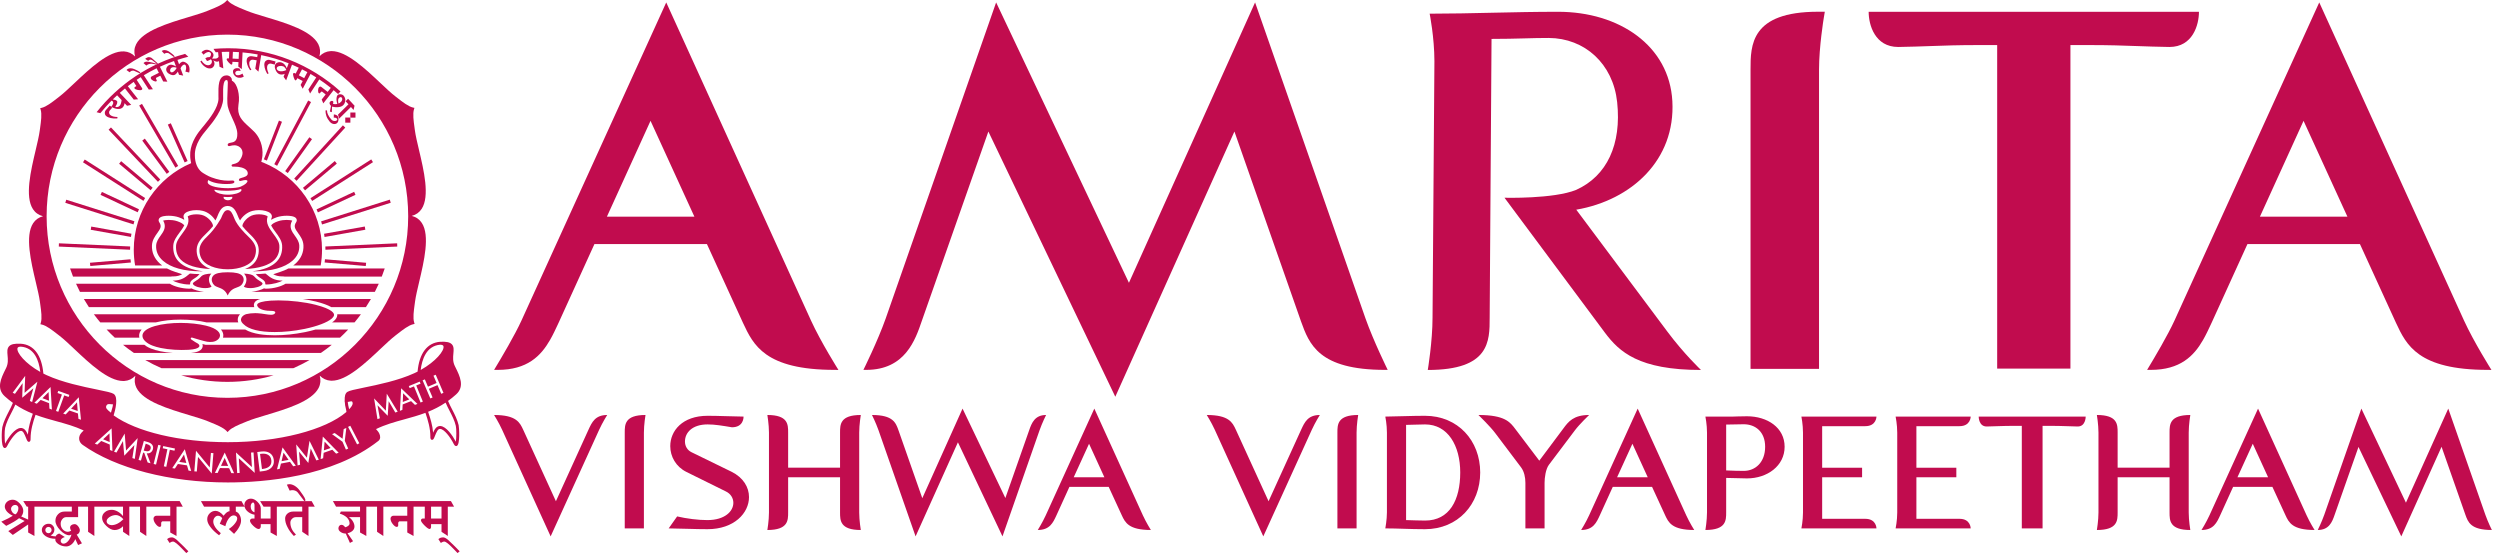
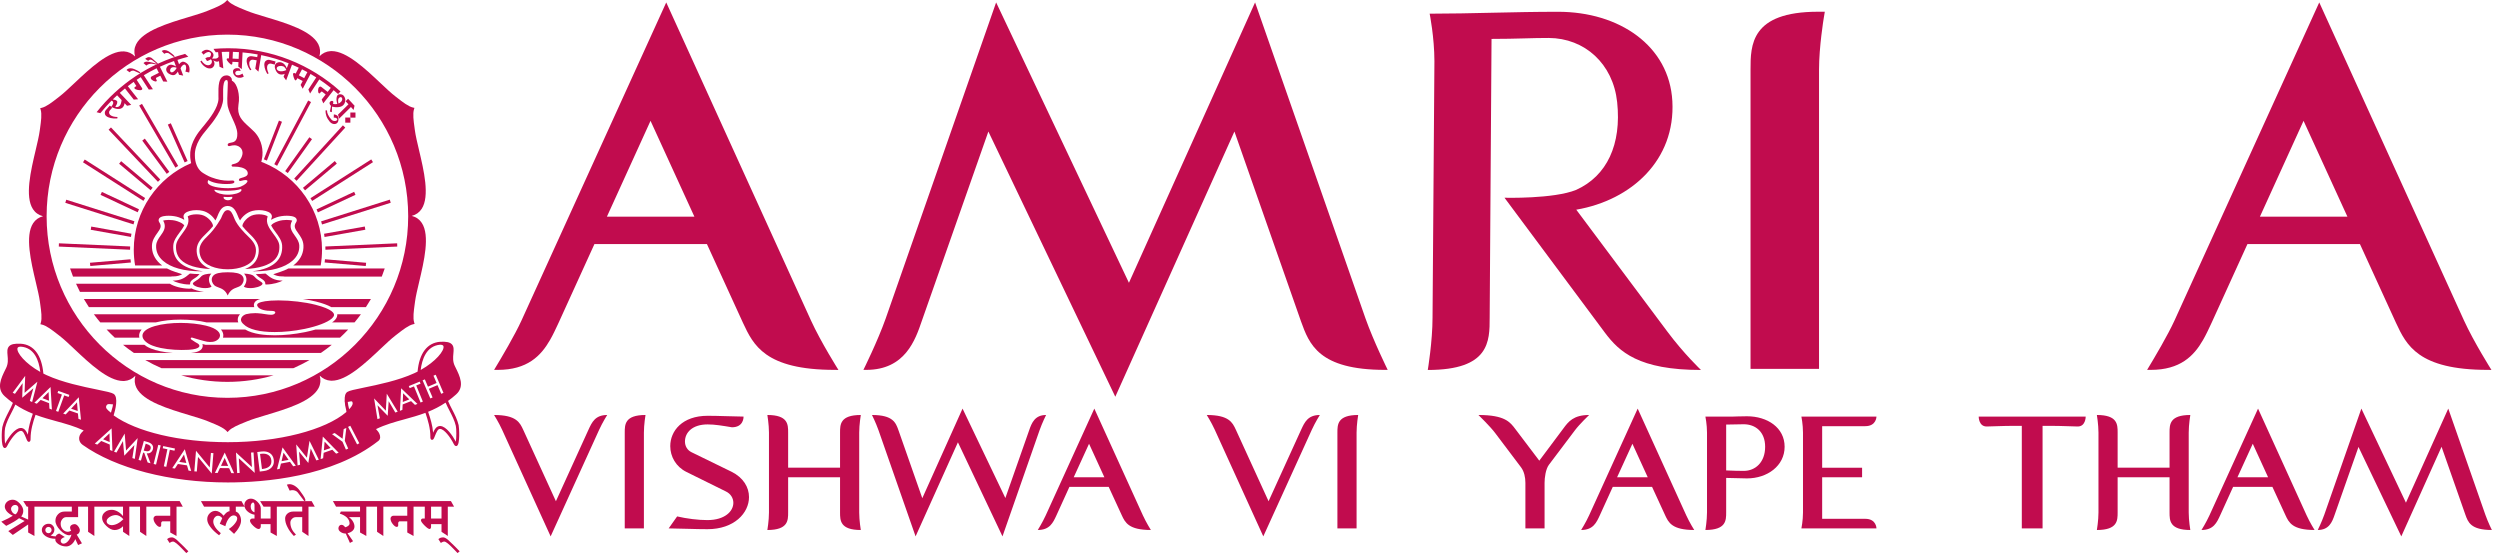
<svg xmlns="http://www.w3.org/2000/svg" width="244" height="54" viewBox="0 0 244 54" fill="none">
  <path fill-rule="evenodd" clip-rule="evenodd" d="M54.257 48.921L57.437 41.937C57.764 41.236 58.076 40.503 59.261 40.503C59.261 40.503 58.809 41.221 58.481 41.937L53.742 52.351L49.003 41.937C48.675 41.221 48.223 40.503 48.223 40.503C50.391 40.503 50.733 41.236 51.061 41.937L54.257 48.921Z" fill="#C10C4E" />
  <path fill-rule="evenodd" clip-rule="evenodd" d="M62.845 51.571H60.975V42.218C60.975 41.439 60.975 40.503 63.001 40.503C63.001 40.503 62.845 41.439 62.845 42.218V51.571Z" fill="#C10C4E" />
  <path fill-rule="evenodd" clip-rule="evenodd" d="M69.066 41.423C67.569 41.423 66.852 42.218 66.852 43.091C66.852 43.527 67.07 43.933 67.491 44.136L71.388 46.037C72.558 46.614 73.103 47.565 73.103 48.516C73.103 50.075 71.653 51.649 69.05 51.649C67.802 51.649 66.712 51.587 65.262 51.571L66.088 50.402C67.023 50.62 68.146 50.761 69.034 50.761C70.764 50.761 71.575 49.888 71.575 49.077C71.575 48.625 71.326 48.189 70.827 47.955L67.008 46.068C65.963 45.554 65.417 44.556 65.417 43.543C65.417 42.062 66.587 40.581 69.066 40.581C70.172 40.581 71.294 40.644 72.573 40.659C72.573 40.768 72.558 41.703 71.435 41.703C70.5 41.547 69.767 41.423 69.066 41.423Z" fill="#C10C4E" />
  <path fill-rule="evenodd" clip-rule="evenodd" d="M76.922 45.647H81.989V42.218C81.989 41.439 81.989 40.503 84.014 40.503C84.014 40.503 83.859 41.439 83.859 42.218V50.029C83.859 50.807 84.014 51.728 84.014 51.728C81.989 51.728 81.989 50.792 81.989 50.013V46.583H76.922V50.013C76.922 50.792 76.922 51.728 74.895 51.728C74.895 51.728 75.051 50.807 75.051 50.029V42.218C75.051 41.439 74.895 40.503 74.895 40.503C76.922 40.503 76.922 41.439 76.922 42.218V45.647Z" fill="#C10C4E" />
  <path fill-rule="evenodd" clip-rule="evenodd" d="M93.945 39.879L98.123 48.609L100.445 41.999C100.695 41.267 101.007 40.503 102.098 40.503C102.098 40.503 101.724 41.251 101.459 41.999L97.842 52.351L93.493 43.169L89.361 52.351L85.745 41.999C85.48 41.251 85.106 40.503 85.106 40.503C87.179 40.503 87.428 41.267 87.693 41.999L90.016 48.625L93.945 39.879Z" fill="#C10C4E" />
  <path fill-rule="evenodd" clip-rule="evenodd" d="M104.794 46.583H107.788L106.291 43.31L104.794 46.583ZM108.208 47.519H104.374L103.111 50.294C102.784 50.995 102.472 51.727 101.287 51.727C101.287 51.727 101.739 51.01 102.066 50.294L106.806 39.88L111.544 50.294C111.872 51.01 112.324 51.727 112.324 51.727C110.157 51.727 109.814 50.995 109.487 50.294L108.208 47.519Z" fill="#C10C4E" />
  <path fill-rule="evenodd" clip-rule="evenodd" d="M123.812 48.921L126.993 41.937C127.32 41.236 127.632 40.503 128.816 40.503C128.816 40.503 128.364 41.221 128.037 41.937L123.298 52.351L118.559 41.937C118.232 41.221 117.78 40.503 117.78 40.503C119.946 40.503 120.29 41.236 120.617 41.937L123.812 48.921Z" fill="#C10C4E" />
  <path fill-rule="evenodd" clip-rule="evenodd" d="M132.402 51.571H130.531V42.218C130.531 41.439 130.531 40.503 132.558 40.503C132.558 40.503 132.402 41.439 132.402 42.218V51.571Z" fill="#C10C4E" />
-   <path fill-rule="evenodd" clip-rule="evenodd" d="M137.234 41.469V50.761C137.904 50.777 138.497 50.807 139.089 50.807C141.49 50.807 142.519 48.781 142.519 46.115C142.519 43.481 141.303 41.423 139.089 41.423C138.419 41.423 137.826 41.469 137.234 41.469ZM139.073 40.581C142.301 40.581 144.468 43.013 144.468 46.115C144.468 49.217 142.301 51.649 139.073 51.649C137.608 51.649 136.408 51.571 135.207 51.571C135.207 51.571 135.364 50.73 135.364 50.013V42.218C135.364 41.438 135.207 40.659 135.207 40.659C136.502 40.644 137.78 40.581 139.073 40.581Z" fill="#C10C4E" />
  <path fill-rule="evenodd" clip-rule="evenodd" d="M151.171 45.367C150.859 45.788 150.75 46.614 150.75 47.128V51.571H148.879V47.128C148.879 46.614 148.77 46.037 148.458 45.617L145.917 42.249C145.465 41.641 144.296 40.503 144.296 40.503C146.868 40.503 147.383 41.189 147.897 41.875L150.235 44.962L152.589 41.813C153.072 41.158 153.571 40.503 155.099 40.503C155.099 40.503 154.164 41.392 153.711 41.999L151.171 45.367Z" fill="#C10C4E" />
  <path fill-rule="evenodd" clip-rule="evenodd" d="M157.827 46.583H160.82L159.324 43.31L157.827 46.583ZM161.241 47.519H157.406L156.143 50.294C155.816 50.995 155.504 51.727 154.319 51.727C154.319 51.727 154.772 51.01 155.099 50.294L159.838 39.88L164.576 50.294C164.904 51.01 165.357 51.727 165.357 51.727C163.19 51.727 162.846 50.995 162.52 50.294L161.241 47.519Z" fill="#C10C4E" />
  <path fill-rule="evenodd" clip-rule="evenodd" d="M168.474 41.438V45.913C169.082 45.944 169.752 45.959 170.189 45.959C171.327 45.959 172.278 45.118 172.278 43.605C172.278 42.14 171.327 41.407 170.189 41.407C169.627 41.407 169.067 41.438 168.474 41.438ZM174.179 43.605C174.179 45.461 172.496 46.692 170.501 46.692C169.83 46.692 169.144 46.645 168.474 46.645V50.013C168.474 50.792 168.474 51.727 166.448 51.727C166.448 51.727 166.604 50.792 166.604 50.013V42.218C166.604 41.438 166.448 40.659 166.448 40.659H168.708C169.051 40.659 169.316 40.659 169.596 40.644C169.877 40.644 170.173 40.628 170.501 40.628C172.496 40.628 174.179 41.735 174.179 43.605Z" fill="#C10C4E" />
  <path fill-rule="evenodd" clip-rule="evenodd" d="M177.843 50.636H182.052C183.143 50.636 183.143 51.572 183.143 51.572H175.817C175.817 51.572 175.972 50.807 175.972 50.028V42.218C175.972 41.438 175.817 40.659 175.817 40.659H183.143C183.143 40.659 183.143 41.594 182.052 41.594H177.843V45.648H181.74V46.583H177.843V50.636Z" fill="#C10C4E" />
-   <path fill-rule="evenodd" clip-rule="evenodd" d="M187.04 50.636H191.249C192.34 50.636 192.34 51.572 192.34 51.572H185.013C185.013 51.572 185.17 50.807 185.17 50.028V42.218C185.17 41.438 185.013 40.659 185.013 40.659H192.34C192.34 40.659 192.34 41.594 191.249 41.594H187.04V45.648H190.938V46.583H187.04V50.636Z" fill="#C10C4E" />
  <path fill-rule="evenodd" clip-rule="evenodd" d="M193.12 40.659H203.564C203.564 40.721 203.549 41.626 202.785 41.626C201.803 41.61 201.289 41.564 200.15 41.564H199.355V51.571H197.328V41.564H196.534C195.396 41.564 194.881 41.61 193.899 41.626C193.135 41.626 193.12 40.721 193.12 40.659Z" fill="#C10C4E" />
  <path fill-rule="evenodd" clip-rule="evenodd" d="M206.681 45.647H211.748V42.218C211.748 41.439 211.748 40.503 213.774 40.503C213.774 40.503 213.619 41.439 213.619 42.218V50.029C213.619 50.807 213.774 51.728 213.774 51.728C211.748 51.728 211.748 50.792 211.748 50.013V46.583H206.681V50.013C206.681 50.792 206.681 51.728 204.655 51.728C204.655 51.728 204.811 50.807 204.811 50.029V42.218C204.811 41.439 204.655 40.503 204.655 40.503C206.681 40.503 206.681 41.439 206.681 42.218V45.647Z" fill="#C10C4E" />
  <path fill-rule="evenodd" clip-rule="evenodd" d="M218.373 46.583H221.367L219.87 43.31L218.373 46.583ZM221.787 47.519H217.952L216.69 50.294C216.362 50.995 216.05 51.727 214.866 51.727C214.866 51.727 215.318 51.01 215.645 50.294L220.385 39.88L225.123 50.294C225.45 51.01 225.903 51.727 225.903 51.727C223.736 51.727 223.393 50.995 223.066 50.294L221.787 47.519Z" fill="#C10C4E" />
  <path fill-rule="evenodd" clip-rule="evenodd" d="M234.367 52.351L230.189 43.621L227.866 50.23C227.617 50.963 227.306 51.727 226.214 51.727C226.214 51.727 226.588 50.979 226.853 50.23L230.47 39.879L234.819 49.062L238.951 39.879L242.567 50.23C242.832 50.979 243.206 51.727 243.206 51.727C241.133 51.727 240.884 50.963 240.619 50.23L238.296 43.606L234.367 52.351Z" fill="#C10C4E" />
  <path fill-rule="evenodd" clip-rule="evenodd" d="M59.234 21.146L63.492 11.793L67.773 21.146H59.234ZM65.025 0.237L50.902 31.271C50.253 32.693 48.993 34.83 48.223 36.101L48.579 36.1C51.454 36.1 52.783 34.748 53.679 33.188C53.968 32.687 54.211 32.164 54.447 31.658L54.521 31.499L58.018 23.818H68.995L72.513 31.506C73.518 33.659 74.657 36.1 81.471 36.1L81.832 36.105C81.832 36.105 80.124 33.407 79.148 31.271L65.025 0.237Z" fill="#C10C4E" />
  <path fill-rule="evenodd" clip-rule="evenodd" d="M122.496 0.236L110.184 27.601L97.222 0.236L86.444 31.085C85.654 33.315 84.268 36.1 84.268 36.1H84.539C88.343 36.1 89.334 33.189 89.988 31.269L96.465 12.837L108.853 38.722L120.48 12.836L126.974 31.356C127.777 33.579 128.688 36.1 135.178 36.1H135.44C135.44 36.1 134.064 33.315 133.274 31.085L122.496 0.236Z" fill="#C10C4E" />
  <path fill-rule="evenodd" clip-rule="evenodd" d="M170.852 6.81V36.002H177.537V6.81C177.537 4.562 177.99 1.818 177.994 1.791L178.101 1.145H177.446C170.852 1.145 170.852 4.419 170.852 6.81Z" fill="#C10C4E" />
-   <path fill-rule="evenodd" clip-rule="evenodd" d="M211.74 4.585C214.012 4.585 214.618 2.426 214.618 1.149H182.4H182.381C182.381 2.426 182.987 4.585 185.267 4.585C186.471 4.566 187.45 4.53 188.396 4.497C189.795 4.446 191.117 4.399 193.11 4.399H194.924V35.974H202.074V4.399H203.888C205.881 4.399 207.203 4.446 208.603 4.497C209.549 4.53 210.527 4.566 211.74 4.585Z" fill="#C10C4E" />
  <path fill-rule="evenodd" clip-rule="evenodd" d="M162.72 32.346L153.844 20.466C159.233 19.537 163.537 15.617 163.222 9.876C162.924 4.449 158.025 1.15 152.078 1.15C147.665 1.15 143.577 1.336 139.535 1.336C139.535 1.336 139.999 3.658 139.999 5.981L139.816 30.998C139.816 33.322 139.352 36.109 139.352 36.109C145.392 36.109 145.392 33.322 145.392 30.998L145.574 3.798C148.037 3.798 149.57 3.698 151.149 3.705C154.671 3.72 157.438 6.226 157.835 9.969C158.274 14.101 156.838 17.174 153.835 18.532C151.631 19.43 146.839 19.3 146.839 19.3L156.645 32.477C158.039 34.335 159.933 36.109 166.018 36.109C166.018 36.109 164.346 34.529 162.72 32.346Z" fill="#C10C4E" />
  <path fill-rule="evenodd" clip-rule="evenodd" d="M220.568 21.146L224.826 11.793L229.107 21.146H220.568ZM240.482 31.271L226.359 0.237L212.236 31.271C211.587 32.693 210.327 34.83 209.557 36.101L209.913 36.1C212.788 36.1 214.117 34.748 215.013 33.188C215.302 32.687 215.545 32.164 215.781 31.658L215.855 31.499L219.352 23.818H230.329L233.847 31.506C234.852 33.659 235.99 36.1 242.805 36.1L243.166 36.105C243.166 36.105 241.458 33.407 240.482 31.271Z" fill="#C10C4E" />
  <path fill-rule="evenodd" clip-rule="evenodd" d="M27.335 26.543L26.669 26.763C26.875 26.884 27.149 26.979 27.557 26.979C27.58 26.979 27.604 26.979 27.63 26.978C27.696 26.979 27.751 26.985 27.798 26.997H37.261C37.365 26.735 37.461 26.468 37.55 26.2H28.153C27.907 26.332 27.636 26.448 27.335 26.543Z" fill="#C10C4E" />
  <path fill-rule="evenodd" clip-rule="evenodd" d="M16.814 26.978C16.843 26.979 16.867 26.979 16.89 26.979C17.299 26.979 17.573 26.884 17.778 26.763L17.11 26.543C16.81 26.448 16.54 26.331 16.294 26.2H6.838C6.927 26.468 7.023 26.734 7.127 26.997H16.649C16.694 26.985 16.748 26.979 16.814 26.978Z" fill="#C10C4E" />
-   <path fill-rule="evenodd" clip-rule="evenodd" d="M27.848 27.704C27.48 27.938 26.727 28.169 25.979 28.176L25.958 28.176C25.891 28.176 25.827 28.164 25.77 28.142C25.538 28.278 25.009 28.432 24.535 28.487H36.585C36.72 28.225 36.848 27.959 36.969 27.69H27.865C27.859 27.695 27.852 27.701 27.848 27.704Z" fill="#C10C4E" />
  <path fill-rule="evenodd" clip-rule="evenodd" d="M18.678 28.142C18.621 28.164 18.558 28.176 18.492 28.176L18.468 28.176C17.721 28.169 16.968 27.938 16.61 27.712C16.604 27.707 16.594 27.699 16.583 27.69H7.419C7.54 27.959 7.668 28.225 7.803 28.487H19.913C19.438 28.432 18.909 28.278 18.678 28.142Z" fill="#C10C4E" />
  <path fill-rule="evenodd" clip-rule="evenodd" d="M22.194 3.38C31.924 3.38 39.839 11.332 39.839 21.105C39.839 30.877 31.924 38.828 22.194 38.828C12.464 38.828 4.55 30.877 4.55 21.105C4.55 11.332 12.464 3.38 22.194 3.38ZM4.201 21.104C3.785 21.212 3.46 21.442 3.234 21.787C2.425 23.024 3.019 25.532 3.497 27.549C3.668 28.27 3.829 28.951 3.896 29.458C3.908 29.547 3.92 29.639 3.933 29.733C4.02 30.358 4.119 31.066 3.982 31.506L3.94 31.644L4.08 31.676C4.53 31.778 5.094 32.218 5.591 32.605C5.666 32.663 5.739 32.72 5.811 32.775C6.216 33.086 6.726 33.566 7.265 34.075C8.738 35.465 10.564 37.186 12.024 37.186C12.058 37.186 12.091 37.185 12.124 37.184C12.542 37.16 12.907 36.988 13.212 36.675C13.098 37.09 13.134 37.486 13.32 37.855C13.987 39.174 16.457 39.914 18.442 40.509C19.152 40.722 19.823 40.923 20.295 41.118C20.379 41.153 20.465 41.188 20.552 41.224C21.137 41.461 21.799 41.729 22.112 42.067L22.21 42.173L22.308 42.068C22.622 41.729 23.285 41.461 23.869 41.224C23.956 41.188 24.043 41.153 24.127 41.118C24.598 40.923 25.269 40.722 25.979 40.509C27.964 39.914 30.435 39.174 31.101 37.855C31.29 37.482 31.323 37.08 31.205 36.66C31.508 36.965 31.869 37.132 32.281 37.155C32.314 37.157 32.347 37.158 32.381 37.158C33.84 37.158 35.666 35.436 37.14 34.046C37.679 33.537 38.189 33.057 38.594 32.746C38.666 32.691 38.739 32.633 38.815 32.575C39.312 32.188 39.875 31.749 40.325 31.647L40.465 31.615L40.423 31.478C40.286 31.038 40.385 30.331 40.471 29.707C40.485 29.612 40.498 29.52 40.509 29.429C40.576 28.922 40.737 28.241 40.908 27.52C41.385 25.504 41.98 22.995 41.17 21.759C40.941 21.408 40.611 21.178 40.187 21.071C40.603 20.962 40.928 20.733 41.154 20.387C41.963 19.15 41.369 16.641 40.891 14.624C40.72 13.903 40.559 13.222 40.492 12.715C40.481 12.625 40.468 12.533 40.455 12.438C40.368 11.814 40.27 11.107 40.406 10.667L40.449 10.529L40.308 10.497C39.859 10.395 39.296 9.956 38.798 9.569C38.723 9.511 38.65 9.453 38.578 9.398C38.172 9.087 37.663 8.606 37.123 8.098C35.649 6.709 33.824 4.986 32.365 4.986C32.331 4.986 32.297 4.988 32.264 4.989C31.847 5.013 31.482 5.184 31.177 5.497C31.29 5.082 31.254 4.686 31.068 4.318C30.402 2.999 27.931 2.259 25.946 1.664C25.236 1.451 24.566 1.25 24.093 1.055C24.01 1.02 23.923 0.985 23.835 0.949C23.251 0.712 22.589 0.444 22.275 0.105L22.177 0L22.079 0.105C21.766 0.444 21.104 0.713 20.52 0.949C20.432 0.985 20.345 1.02 20.262 1.055C19.79 1.25 19.119 1.451 18.409 1.664C16.424 2.259 13.954 2.999 13.287 4.318C13.098 4.691 13.065 5.093 13.183 5.513C12.881 5.208 12.52 5.041 12.107 5.018C10.631 4.932 8.756 6.705 7.249 8.127C6.709 8.635 6.2 9.116 5.794 9.427C5.722 9.482 5.649 9.539 5.574 9.598C5.076 9.985 4.513 10.423 4.064 10.526L3.923 10.558L3.966 10.695C4.102 11.136 4.004 11.843 3.917 12.468C3.904 12.562 3.891 12.654 3.879 12.744C3.812 13.25 3.651 13.932 3.481 14.653C3.003 16.67 2.409 19.179 3.218 20.416C3.446 20.766 3.778 20.996 4.201 21.104Z" fill="#C10C4E" />
  <path fill-rule="evenodd" clip-rule="evenodd" d="M15.764 35.938H28.624C29.17 35.7 29.7 35.434 30.213 35.141H14.175C14.688 35.434 15.219 35.7 15.764 35.938Z" fill="#C10C4E" />
  <path fill-rule="evenodd" clip-rule="evenodd" d="M22.194 37.271C23.758 37.271 25.271 37.048 26.703 36.632H17.685C19.117 37.048 20.63 37.271 22.194 37.271Z" fill="#C10C4E" />
  <path fill-rule="evenodd" clip-rule="evenodd" d="M26.111 21.112C26.003 21.017 25.672 20.916 25.271 20.916C25.091 20.916 24.917 20.936 24.755 20.976C24.149 21.125 23.651 21.755 23.656 22.072C23.845 22.306 24.072 22.552 24.296 22.766C24.782 23.23 25.221 23.699 25.252 24.334C25.266 24.626 25.221 24.901 25.115 25.173C24.895 25.74 24.388 26.069 23.916 26.258C25.286 26.198 26.279 25.885 26.802 25.347C27.145 24.993 27.3 24.529 27.263 23.968C27.238 23.578 26.953 23.194 26.677 22.821C26.289 22.296 25.887 21.754 26.124 21.124C26.121 21.121 26.116 21.116 26.111 21.112Z" fill="#C10C4E" />
  <path fill-rule="evenodd" clip-rule="evenodd" d="M27.972 21.465C27.758 21.465 27.437 21.488 27.132 21.595C26.772 21.721 26.552 21.855 26.463 22.003C26.574 22.224 26.738 22.445 26.897 22.66C27.195 23.063 27.504 23.48 27.535 23.95C27.577 24.592 27.396 25.126 26.997 25.537C26.514 26.035 25.719 26.351 24.627 26.477C24.706 26.479 24.784 26.48 24.861 26.48C26.478 26.48 27.785 26.114 28.541 25.45C29.013 25.035 29.238 24.537 29.209 23.966C29.19 23.581 28.975 23.281 28.768 22.991C28.483 22.593 28.162 22.143 28.522 21.528C28.427 21.498 28.23 21.465 27.972 21.465Z" fill="#C10C4E" />
  <path fill-rule="evenodd" clip-rule="evenodd" d="M24.861 25.075C24.953 24.835 24.991 24.604 24.979 24.347C24.953 23.812 24.552 23.387 24.108 22.963C23.953 22.816 23.169 22.046 22.899 21.382L22.857 21.277C22.665 20.802 22.532 20.51 22.224 20.509C21.916 20.51 21.768 20.826 21.577 21.3C21.559 21.318 21.044 22.293 20.286 23.014C19.862 23.419 19.493 23.833 19.468 24.347C19.456 24.604 19.494 24.835 19.587 25.075C19.91 25.908 21.123 26.281 22.181 26.281H22.267C23.325 26.281 24.537 25.908 24.861 25.075Z" fill="#C10C4E" />
  <path fill-rule="evenodd" clip-rule="evenodd" d="M17.184 23.968C17.147 24.529 17.303 24.993 17.646 25.347C18.168 25.885 19.162 26.198 20.531 26.258C20.059 26.069 19.552 25.74 19.333 25.174C19.227 24.901 19.182 24.626 19.196 24.334C19.226 23.699 19.665 23.23 20.151 22.766C20.375 22.552 20.602 22.306 20.791 22.072C20.797 21.755 20.299 21.125 19.693 20.976C19.53 20.936 19.357 20.916 19.176 20.916C18.776 20.916 18.445 21.017 18.337 21.112C18.331 21.117 18.327 21.121 18.323 21.124C18.561 21.754 18.159 22.296 17.77 22.821C17.494 23.194 17.21 23.578 17.184 23.968Z" fill="#C10C4E" />
  <path fill-rule="evenodd" clip-rule="evenodd" d="M15.238 23.966C15.21 24.536 15.434 25.035 15.906 25.45C16.662 26.114 17.97 26.48 19.587 26.48C19.664 26.48 19.742 26.479 19.82 26.477C18.729 26.351 17.933 26.035 17.45 25.537C17.051 25.126 16.87 24.592 16.912 23.95C16.943 23.48 17.252 23.063 17.55 22.66C17.709 22.445 17.873 22.224 17.984 22.003C17.895 21.855 17.676 21.721 17.315 21.595C17.01 21.488 16.69 21.465 16.475 21.465C16.217 21.465 16.02 21.498 15.925 21.528C16.286 22.143 15.964 22.593 15.68 22.991C15.472 23.281 15.258 23.581 15.238 23.966Z" fill="#C10C4E" />
  <path fill-rule="evenodd" clip-rule="evenodd" d="M18.997 27.16C19.056 27.122 19.106 27.09 19.154 27.056C19.257 26.985 19.319 26.918 19.38 26.853C19.41 26.819 19.442 26.786 19.478 26.752C19.167 26.749 18.858 26.731 18.559 26.699H18.558C18.526 26.703 18.51 26.715 18.499 26.724C18.46 26.754 18.423 26.785 18.385 26.818C18.128 27.036 17.714 27.387 16.881 27.387L16.852 27.387C17.134 27.544 17.788 27.762 18.475 27.768H18.476C18.546 27.768 18.552 27.743 18.555 27.722C18.549 27.68 18.55 27.641 18.558 27.604C18.6 27.413 18.784 27.296 18.997 27.16Z" fill="#C10C4E" />
  <path fill-rule="evenodd" clip-rule="evenodd" d="M20.03 28.12C20.203 28.12 20.357 28.1 20.477 28.061C20.563 28.034 20.622 27.999 20.65 27.958C20.619 27.922 20.593 27.889 20.57 27.853C20.379 27.558 20.277 27.083 20.618 26.715C20.621 26.712 20.625 26.708 20.628 26.704C20.523 26.713 20.419 26.721 20.315 26.727C19.806 26.791 19.706 26.9 19.58 27.037C19.513 27.11 19.437 27.193 19.309 27.281C19.258 27.316 19.207 27.349 19.156 27.381C18.996 27.484 18.842 27.582 18.825 27.663C18.819 27.688 18.829 27.719 18.854 27.758C18.98 27.954 19.518 28.12 20.03 28.12Z" fill="#C10C4E" />
  <path fill-rule="evenodd" clip-rule="evenodd" d="M22.225 26.574H22.223H22.207C21.465 26.574 21.024 26.678 20.818 26.901C20.584 27.154 20.655 27.482 20.799 27.706C20.831 27.754 20.867 27.797 20.91 27.837L20.942 27.863C21.052 27.952 21.185 28.001 21.325 28.053C21.636 28.168 21.985 28.298 22.224 28.841C22.462 28.298 22.812 28.168 23.122 28.053C23.262 28.001 23.395 27.952 23.505 27.863L23.537 27.837C23.58 27.797 23.617 27.754 23.648 27.706C23.793 27.482 23.864 27.154 23.63 26.901C23.423 26.678 22.982 26.574 22.24 26.574H22.225Z" fill="#C10C4E" />
  <path fill-rule="evenodd" clip-rule="evenodd" d="M23.797 27.958C23.825 27.999 23.884 28.034 23.97 28.061C24.09 28.1 24.245 28.12 24.417 28.12C24.929 28.12 25.467 27.954 25.593 27.758C25.618 27.719 25.628 27.688 25.622 27.663C25.605 27.582 25.452 27.484 25.291 27.382C25.24 27.349 25.189 27.316 25.138 27.281C25.01 27.192 24.934 27.11 24.867 27.037C24.741 26.9 24.641 26.791 24.132 26.727C24.028 26.721 23.924 26.713 23.819 26.704C23.822 26.708 23.826 26.712 23.829 26.715C24.17 27.083 24.068 27.558 23.877 27.854C23.854 27.889 23.829 27.922 23.797 27.958Z" fill="#C10C4E" />
  <path fill-rule="evenodd" clip-rule="evenodd" d="M25.971 27.768H25.973C26.659 27.761 27.313 27.544 27.595 27.387L27.567 27.387C26.734 27.387 26.32 27.036 26.063 26.818C26.024 26.785 25.988 26.755 25.948 26.724C25.937 26.715 25.922 26.703 25.89 26.699L25.889 26.699C25.589 26.731 25.28 26.749 24.969 26.753C25.005 26.786 25.038 26.82 25.068 26.853C25.128 26.918 25.19 26.985 25.293 27.056C25.342 27.09 25.392 27.122 25.451 27.16C25.663 27.296 25.848 27.413 25.889 27.604C25.897 27.641 25.898 27.68 25.893 27.722C25.896 27.743 25.901 27.768 25.971 27.768Z" fill="#C10C4E" />
  <path fill-rule="evenodd" clip-rule="evenodd" d="M18.805 32.965C18.887 32.999 20.012 33.326 20.221 33.355C20.585 33.405 20.973 33.394 21.262 33.142C21.283 33.124 21.302 33.105 21.32 33.086C21.376 33.027 21.417 32.964 21.443 32.899C21.592 32.522 21.232 32.057 20.097 31.783C18.7 31.445 16.576 31.396 15.087 31.831C14.243 32.078 13.894 32.431 13.902 32.782C13.904 32.877 13.932 32.972 13.983 33.065V33.065C14.078 33.234 14.248 33.395 14.48 33.536C14.591 33.603 14.716 33.664 14.855 33.72C14.856 33.72 14.856 33.72 14.857 33.721C15.1 33.818 15.382 33.898 15.687 33.962C16.523 34.136 17.534 34.19 18.4 34.141C19.658 34.069 19.566 33.685 19.294 33.522C19.235 33.487 18.919 33.321 18.697 33.153C18.533 33.029 18.64 32.896 18.805 32.965Z" fill="#C10C4E" />
  <path fill-rule="evenodd" clip-rule="evenodd" d="M19.753 33.575C19.763 33.6 19.77 33.625 19.775 33.651C19.791 33.722 19.79 33.795 19.772 33.869C19.672 34.278 19.116 34.402 18.628 34.447H31.317C31.684 34.196 32.04 33.931 32.384 33.651H20.057C19.976 33.633 19.872 33.607 19.753 33.575Z" fill="#C10C4E" />
  <path fill-rule="evenodd" clip-rule="evenodd" d="M15.621 34.277C15.293 34.209 15.001 34.124 14.753 34.026L14.74 34.023L14.723 34.014C14.57 33.953 14.432 33.884 14.313 33.812C14.229 33.761 14.153 33.706 14.083 33.651H12.005C12.349 33.931 12.704 34.196 13.071 34.447H16.879C16.431 34.414 16.001 34.357 15.621 34.277Z" fill="#C10C4E" />
  <path fill-rule="evenodd" clip-rule="evenodd" d="M24.809 29.95C24.756 29.801 24.776 29.63 24.86 29.503C24.91 29.427 24.984 29.362 25.085 29.306C25.172 29.257 25.28 29.215 25.402 29.18H8.183C8.34 29.451 8.505 29.716 8.677 29.977H24.82C24.816 29.968 24.812 29.958 24.809 29.95Z" fill="#C10C4E" />
  <path fill-rule="evenodd" clip-rule="evenodd" d="M30.855 29.436C31.503 29.601 31.994 29.78 32.335 29.977H35.711C35.883 29.716 36.048 29.451 36.205 29.18H29.536C30.007 29.249 30.457 29.335 30.855 29.436Z" fill="#C10C4E" />
  <path fill-rule="evenodd" clip-rule="evenodd" d="M32.916 30.796C32.895 30.96 32.804 31.122 32.644 31.278L32.591 31.327C32.537 31.374 32.475 31.421 32.408 31.467H34.601C34.818 31.208 35.026 30.943 35.227 30.67H32.917C32.92 30.712 32.921 30.753 32.916 30.796Z" fill="#C10C4E" />
  <path fill-rule="evenodd" clip-rule="evenodd" d="M15.199 31.467C15.893 31.289 16.726 31.194 17.625 31.194C18.532 31.194 19.433 31.291 20.165 31.467H23.255C23.186 31.29 23.198 31.137 23.221 31.038C23.255 30.896 23.328 30.773 23.423 30.671H9.161C9.362 30.943 9.57 31.208 9.787 31.467H15.199Z" fill="#C10C4E" />
  <path fill-rule="evenodd" clip-rule="evenodd" d="M13.579 32.789C13.575 32.602 13.631 32.379 13.823 32.161H10.403C10.661 32.435 10.929 32.701 11.205 32.957H13.601C13.589 32.901 13.581 32.845 13.579 32.789Z" fill="#C10C4E" />
  <path fill-rule="evenodd" clip-rule="evenodd" d="M29.82 32.405L29.711 32.426C28.742 32.621 27.739 32.724 26.81 32.724C25.879 32.724 24.694 32.617 23.931 32.161H21.558C21.616 32.226 21.667 32.293 21.704 32.364C21.802 32.554 21.822 32.762 21.763 32.957H33.183C33.459 32.701 33.727 32.435 33.985 32.161H30.799C30.497 32.25 30.169 32.332 29.82 32.405Z" fill="#C10C4E" />
  <path fill-rule="evenodd" clip-rule="evenodd" d="M26.45 30.721C26.289 30.721 26.085 30.69 25.869 30.657C25.637 30.622 25.375 30.582 25.106 30.568C25.04 30.564 24.972 30.563 24.903 30.563C24.578 30.563 24.278 30.601 24.04 30.658C23.711 30.737 23.201 31.166 23.785 31.654C24.266 32.14 25.34 32.408 26.811 32.408C27.72 32.408 28.701 32.307 29.651 32.115L29.756 32.095C30.971 31.841 31.952 31.467 32.378 31.094L32.424 31.052C32.531 30.948 32.591 30.849 32.602 30.757C32.622 30.596 32.484 30.176 30.777 29.742C29.76 29.484 28.393 29.322 27.208 29.32H27.142C26.075 29.323 25.484 29.444 25.239 29.581C25.183 29.613 25.144 29.645 25.123 29.678C25.1 29.713 25.084 29.778 25.106 29.843C25.275 30.249 25.949 30.346 26.564 30.346C26.91 30.363 26.895 30.51 26.831 30.587C26.731 30.707 26.566 30.721 26.45 30.721Z" fill="#C10C4E" />
  <path fill-rule="evenodd" clip-rule="evenodd" d="M20.125 12.706L20.149 12.678C20.885 11.806 21.735 10.677 21.78 9.675C21.779 9.579 21.779 9.48 21.777 9.379C21.77 8.919 21.764 8.443 21.845 8.129C21.917 7.847 22.026 7.814 22.102 7.814C22.114 7.814 22.127 7.815 22.137 7.816C22.193 7.824 22.226 7.897 22.236 8.035C22.242 8.125 22.23 8.373 22.218 8.641C22.19 9.234 22.151 10.046 22.235 10.401C22.33 10.803 22.514 11.202 22.692 11.588C22.924 12.094 23.144 12.571 23.16 13.018C23.189 13.817 22.799 13.882 22.515 13.93C22.385 13.951 22.223 13.978 22.223 14.135C22.223 14.196 22.27 14.261 22.356 14.261C22.389 14.261 22.426 14.251 22.485 14.236C22.574 14.213 22.71 14.179 22.865 14.179C22.957 14.179 23.045 14.191 23.127 14.216C23.373 14.289 23.564 14.466 23.637 14.69C23.705 14.896 23.708 15.243 23.343 15.726C23.268 15.825 23.1 15.958 22.723 16.03C22.611 16.05 22.601 16.119 22.605 16.159C22.61 16.212 22.653 16.264 22.738 16.264C22.775 16.263 22.811 16.262 22.847 16.262C23.412 16.262 23.839 16.383 24.049 16.603C24.142 16.701 24.187 16.817 24.181 16.946C24.17 17.195 23.826 17.29 23.595 17.354C23.435 17.398 23.33 17.426 23.322 17.537L23.319 17.591L23.398 17.666H23.447C23.478 17.666 23.513 17.656 23.583 17.637C23.738 17.594 23.87 17.572 23.963 17.572C24.005 17.572 24.039 17.576 24.066 17.584C24.141 17.609 24.151 17.644 24.152 17.669C24.158 17.796 23.958 18.019 23.506 18.21L23.491 18.218L23.491 18.217C23.269 18.309 22.782 18.368 22.25 18.368C21.422 18.368 20.457 18.213 20.292 17.872C20.251 17.787 20.267 17.684 20.34 17.567C20.356 17.589 20.381 17.611 20.419 17.629C20.963 17.919 21.692 17.962 22.079 17.962C22.346 17.962 22.538 17.942 22.621 17.925C22.727 17.903 22.887 17.869 22.874 17.739C22.866 17.66 22.803 17.62 22.688 17.62C22.67 17.62 22.65 17.621 22.627 17.622C22.546 17.628 22.422 17.635 22.282 17.635C21.759 17.635 21.244 17.534 20.662 17.319C20.374 17.233 19.808 16.891 19.688 16.796C19.261 16.456 19.02 15.879 19.02 15.184C18.977 14.065 19.781 13.113 20.125 12.706ZM22.701 18.971C22.612 18.983 22.522 18.992 22.433 18.996C22.372 19 22.309 19.001 22.245 19.001C22.093 19.001 21.942 18.991 21.797 18.971C21.253 18.897 20.929 18.698 20.929 18.549C20.929 18.538 20.93 18.527 20.934 18.515C21.344 18.601 21.792 18.619 22.098 18.619C22.689 18.619 23.232 18.555 23.527 18.45C23.555 18.484 23.569 18.517 23.569 18.549C23.569 18.698 23.245 18.897 22.701 18.971ZM22.249 19.548C22.02 19.548 21.82 19.423 21.82 19.281C21.82 19.256 21.826 19.232 21.837 19.209C21.904 19.216 21.972 19.222 22.042 19.226C22.11 19.23 22.178 19.232 22.253 19.232C22.391 19.232 22.528 19.224 22.661 19.209C22.672 19.233 22.678 19.257 22.678 19.281C22.678 19.423 22.478 19.548 22.249 19.548ZM18.572 15.396C18.575 15.432 18.583 15.503 18.598 15.603C18.605 15.649 18.614 15.702 18.624 15.761C18.633 15.811 18.643 15.865 18.655 15.924C15.367 17.324 13.056 20.587 13.056 24.38C13.056 24.885 13.1 25.399 13.186 25.91H15.829C15.762 25.86 15.697 25.809 15.636 25.756C15.075 25.263 14.796 24.637 14.831 23.945C14.856 23.441 15.117 23.076 15.347 22.753C15.65 22.33 15.817 22.097 15.536 21.676C15.458 21.559 15.464 21.412 15.55 21.3C15.715 21.088 16.192 21.056 16.461 21.056C16.813 21.056 17.173 21.112 17.45 21.209C17.666 21.285 17.841 21.366 17.982 21.454C17.977 21.381 17.96 21.31 17.931 21.24L17.927 21.232L17.914 21.183L17.913 21.172C17.897 21.034 17.951 20.907 18.068 20.805C18.274 20.624 18.708 20.508 19.173 20.508C19.388 20.508 19.596 20.532 19.79 20.58C20.334 20.713 20.786 21.12 21.021 21.516C21.085 21.412 21.134 21.316 21.17 21.229L21.212 21.124C21.356 20.767 21.519 20.362 21.857 20.188C21.969 20.133 22.085 20.105 22.205 20.102L22.211 20.101L22.227 20.102C22.354 20.103 22.475 20.131 22.588 20.187C22.928 20.362 23.091 20.767 23.235 21.124L23.277 21.229C23.313 21.316 23.363 21.412 23.426 21.517C23.661 21.12 24.113 20.713 24.657 20.58C24.852 20.532 25.059 20.508 25.274 20.508C25.74 20.508 26.174 20.624 26.38 20.805C26.496 20.907 26.55 21.034 26.535 21.172L26.534 21.183L26.52 21.232L26.516 21.24C26.487 21.31 26.47 21.381 26.465 21.454C26.606 21.366 26.782 21.285 26.997 21.209C27.274 21.112 27.634 21.056 27.986 21.056C28.256 21.056 28.733 21.088 28.897 21.3C28.984 21.412 28.989 21.559 28.912 21.676C28.63 22.097 28.797 22.33 29.099 22.753C29.33 23.076 29.592 23.44 29.617 23.945C29.651 24.637 29.373 25.263 28.811 25.756C28.75 25.809 28.686 25.86 28.619 25.91H31.3C31.387 25.399 31.43 24.885 31.43 24.38C31.43 20.541 29.062 17.246 25.711 15.875C25.641 15.846 25.57 15.821 25.499 15.794C25.509 15.758 25.522 15.723 25.532 15.687C25.578 15.479 25.608 15.238 25.613 15.198C25.651 14.746 25.593 14.292 25.441 13.871L25.287 13.519C25.156 13.265 24.992 13.039 24.8 12.845C24.751 12.796 24.703 12.751 24.654 12.705L24.648 12.699L24.452 12.514C24.401 12.467 24.35 12.42 24.299 12.374C23.612 11.749 23.115 11.298 23.274 10.223C23.456 9.228 23.136 8.191 22.727 7.929C22.699 7.911 22.67 7.899 22.641 7.888C22.623 7.735 22.608 7.643 22.596 7.641C22.484 7.436 22.304 7.378 22.189 7.362C22.16 7.359 22.133 7.358 22.105 7.358C21.906 7.358 21.549 7.443 21.402 8.016C21.306 8.389 21.313 8.896 21.32 9.387C21.322 9.486 21.323 9.583 21.324 9.66C21.286 10.5 20.509 11.529 19.928 12.229L19.739 12.455C19.538 12.694 19.278 13.018 19.048 13.422L18.868 13.774C18.648 14.258 18.546 14.737 18.563 15.189C18.563 15.253 18.567 15.32 18.572 15.396Z" fill="#C10C4E" />
  <path fill-rule="evenodd" clip-rule="evenodd" d="M27.675 44.182L27.48 45.011L28.162 44.88L27.675 44.182Z" fill="#C10C4E" />
  <path fill-rule="evenodd" clip-rule="evenodd" d="M14.506 44.025C14.601 43.994 14.665 43.919 14.698 43.801C14.731 43.685 14.712 43.587 14.645 43.513C14.574 43.437 14.459 43.376 14.299 43.331L14.217 43.309L14.029 43.979L14.131 44.007C14.284 44.05 14.409 44.056 14.506 44.025Z" fill="#C10C4E" />
  <path fill-rule="evenodd" clip-rule="evenodd" d="M21.927 44.693L21.569 45.465L22.265 45.474L21.927 44.693Z" fill="#C10C4E" />
  <path fill-rule="evenodd" clip-rule="evenodd" d="M31.681 43.104L31.612 43.953L32.267 43.722L31.681 43.104Z" fill="#C10C4E" />
  <path fill-rule="evenodd" clip-rule="evenodd" d="M25.664 45.764C25.955 45.727 26.171 45.636 26.312 45.492C26.454 45.348 26.51 45.154 26.48 44.912C26.45 44.676 26.348 44.505 26.174 44.398C26.002 44.291 25.772 44.255 25.489 44.291L25.381 44.304L25.567 45.776L25.664 45.764Z" fill="#C10C4E" />
  <path fill-rule="evenodd" clip-rule="evenodd" d="M39.344 38.385L39.312 39.233L39.947 38.983L39.344 38.385Z" fill="#C10C4E" />
  <path fill-rule="evenodd" clip-rule="evenodd" d="M17.957 44.367L17.497 45.083L18.184 45.187L17.957 44.367Z" fill="#C10C4E" />
  <path fill-rule="evenodd" clip-rule="evenodd" d="M7.516 39.268L6.939 39.891L7.585 40.114L7.516 39.268Z" fill="#C10C4E" />
  <path fill-rule="evenodd" clip-rule="evenodd" d="M2.459 36.684L2.397 38.344L3.65 37.254L3.136 39.239L2.913 39.133L3.256 37.895L2.169 38.822L2.209 37.395L1.46 38.439L1.237 38.332L2.459 36.684ZM1.704 33.995C1.712 33.955 1.739 33.834 2.026 33.833C3.348 33.923 3.799 35.164 3.932 36.3C2.447 35.468 1.612 34.414 1.704 33.995ZM4.934 37.773L5.065 39.974L4.823 39.88L4.793 39.352L3.972 39.032L3.593 39.402L3.353 39.308L4.934 37.773ZM5.615 38.356L5.69 38.149L6.771 38.54L6.696 38.746L6.267 38.591L5.689 40.192L5.464 40.111L6.042 38.51L5.615 38.356ZM7.902 40.966L7.657 40.882L7.607 40.354L6.773 40.066L6.409 40.449L6.165 40.365L7.688 38.772L7.902 40.966ZM2.717 42.427C2.663 42.302 2.603 42.175 2.536 42.072C2.365 41.807 2.154 41.761 2.007 41.77C1.437 41.803 0.818 42.699 0.498 43.302C0.438 42.917 0.431 42.054 0.501 41.754C0.622 41.237 0.868 40.761 1.106 40.301C1.241 40.038 1.381 39.767 1.498 39.487C2.018 39.835 2.579 40.127 3.204 40.381C2.983 41.023 2.774 41.703 2.717 42.427ZM10.891 41.81L10.974 44.021L10.73 43.918L10.712 43.388L9.885 43.038L9.493 43.394L9.251 43.292L10.891 41.81ZM10.368 39.631C10.421 39.481 10.503 39.437 10.658 39.437C10.714 39.437 10.78 39.444 10.858 39.452C10.915 39.458 10.973 39.465 11.03 39.467C11.022 39.614 10.968 39.793 10.915 39.968C10.884 40.072 10.852 40.177 10.829 40.279C10.806 40.26 10.782 40.241 10.758 40.222C10.467 39.989 10.296 39.833 10.368 39.631ZM12.169 42.316L12.303 43.976L13.438 42.757L13.155 44.789L12.917 44.706L13.116 43.438L12.13 44.476L12.002 43.051L11.369 44.169L11.131 44.086L12.169 42.316ZM14.04 43.036L14.402 43.138C14.609 43.196 14.759 43.286 14.853 43.41C14.945 43.534 14.969 43.681 14.922 43.847C14.886 43.975 14.817 44.078 14.712 44.155C14.607 44.233 14.477 44.264 14.324 44.244L14.692 45.216L14.408 45.136L14.078 44.199L13.976 44.17L13.756 44.953L13.521 44.888L14.04 43.036ZM15.447 43.417L15.684 43.474L15.231 45.342L14.994 45.284L15.447 43.417ZM15.929 43.536L17.075 43.775L17.03 43.989L16.575 43.894L16.23 45.562L15.991 45.512L16.337 43.845L15.884 43.751L15.929 43.536ZM18.66 45.969L18.399 45.929L18.25 45.419L17.363 45.285L17.07 45.728L16.811 45.689L18.036 43.847L18.66 45.969ZM19.13 43.995C19.352 44.273 19.575 44.544 19.8 44.808C20.026 45.074 20.248 45.345 20.47 45.622L20.586 44.207L20.83 44.227L20.666 46.221L19.326 44.595L19.208 46.022L18.965 46.002L19.13 43.995ZM21.933 44.168L22.844 46.182L22.58 46.179L22.363 45.694L21.465 45.684L21.236 46.162L20.974 46.159L21.933 44.168ZM23.809 44.873C24.069 45.106 24.326 45.344 24.584 45.587L24.503 44.169L24.747 44.156L24.861 46.154L23.309 44.728L23.391 46.159L23.148 46.172L23.033 44.162C23.291 44.405 23.549 44.643 23.809 44.873ZM25.511 44.068C25.843 44.026 26.119 44.079 26.338 44.223C26.558 44.37 26.685 44.59 26.722 44.884C26.759 45.18 26.688 45.425 26.512 45.619C26.334 45.813 26.075 45.933 25.738 45.975L25.352 46.023L25.111 44.118L25.511 44.068ZM27.576 43.666L28.872 45.458L28.612 45.508L28.302 45.076L27.421 45.245L27.293 45.761L27.035 45.81L27.576 43.666ZM29.954 44.674L30.208 43.026L31.116 44.868L30.873 44.934L30.325 43.771L30.092 45.185L29.185 44.077L29.289 45.359L29.046 45.424L28.91 43.375L29.954 44.674ZM31.507 42.609L33.055 44.187L32.805 44.275L32.435 43.895L31.589 44.194L31.539 44.723L31.292 44.809L31.507 42.609ZM32.666 42.263L33.433 42.823L33.545 41.879L33.802 41.768L33.651 43.017L33.985 43.784L33.761 43.881L33.427 43.114L32.409 42.374L32.666 42.263ZM34.093 39.2C34.194 39.178 34.309 39.154 34.355 39.184C34.381 39.201 34.403 39.248 34.416 39.315C34.453 39.505 34.278 39.728 34.075 39.942C34.004 39.671 33.961 39.432 33.94 39.23C33.992 39.223 34.043 39.211 34.093 39.2ZM34.852 43.374L33.971 41.666L34.188 41.554L35.069 43.262L34.852 43.374ZM37.657 40.085L37.749 38.425L38.815 40.179L38.583 40.265L37.935 39.156L37.841 40.582L36.846 39.557L37.071 40.823L36.839 40.908L36.51 38.883L37.657 40.085ZM39.151 37.897L40.742 39.422L40.5 39.517L40.12 39.15L39.3 39.474L39.273 40.002L39.033 40.097L39.151 37.897ZM40.964 37.246L41.047 37.448L40.625 37.621L41.27 39.196L41.048 39.287L40.403 37.712L39.984 37.884L39.901 37.681L40.964 37.246ZM42.968 33.642C43.25 33.645 43.276 33.764 43.285 33.804C43.377 34.224 42.542 35.277 41.059 36.109C41.178 35.122 41.594 33.754 42.968 33.642ZM43.884 40.109C44.121 40.57 44.367 41.047 44.488 41.563C44.558 41.863 44.551 42.727 44.491 43.111C44.171 42.507 43.551 41.612 42.982 41.579C42.971 41.579 42.961 41.578 42.95 41.578C42.806 41.578 42.612 41.635 42.453 41.882C42.386 41.984 42.326 42.111 42.272 42.236C42.216 41.515 42.006 40.834 41.785 40.19C42.354 39.959 42.924 39.675 43.49 39.296C43.608 39.575 43.748 39.846 43.884 40.109ZM42.306 36.668L42.526 36.574L43.282 38.341L43.062 38.435L42.699 37.586L41.858 37.946L42.22 38.794L42 38.888L41.245 37.122L41.465 37.027L41.77 37.74L42.611 37.38L42.306 36.668ZM1.26 39.322C1.143 39.611 0.996 39.895 0.853 40.171C0.608 40.647 0.354 41.139 0.225 41.689C0.176 41.899 0.065 43.591 0.411 43.716C0.472 43.737 0.591 43.746 0.69 43.547C1.047 42.83 1.644 42.075 2.024 42.053C2.091 42.049 2.193 42.063 2.299 42.226C2.39 42.367 2.475 42.58 2.543 42.751C2.651 43.022 2.7 43.144 2.844 43.118C2.985 43.091 2.985 42.931 2.985 42.804C2.985 41.986 3.219 41.21 3.468 40.484C4.153 40.741 4.841 40.93 5.508 41.114C6.431 41.367 7.306 41.608 8.167 42.013L7.962 42.22C7.787 42.409 7.703 42.637 7.726 42.863C7.748 43.08 7.869 43.277 8.065 43.417C11.292 45.715 16.589 47.087 22.235 47.087C25.797 47.087 32.442 46.559 36.934 43.029C37.034 42.951 37.093 42.839 37.103 42.706C37.123 42.454 36.967 42.186 36.87 42.081L36.699 41.88C37.599 41.44 38.515 41.188 39.481 40.923C40.154 40.738 40.836 40.551 41.521 40.293C41.771 41.022 42.004 41.799 42.004 42.613C42.004 42.741 42.004 42.9 42.145 42.927C42.286 42.954 42.337 42.831 42.446 42.56C42.514 42.389 42.599 42.177 42.691 42.036C42.796 41.872 42.898 41.859 42.966 41.863C43.346 41.884 43.942 42.639 44.299 43.356C44.398 43.554 44.516 43.548 44.578 43.525C44.924 43.401 44.813 41.708 44.764 41.499C44.635 40.947 44.381 40.455 44.136 39.979C43.993 39.704 43.846 39.419 43.729 39.131C43.996 38.939 44.262 38.725 44.527 38.486C45.376 37.716 44.872 36.697 44.467 35.878L44.386 35.712C44.178 35.286 44.217 34.867 44.251 34.497C44.283 34.15 44.313 33.822 44.098 33.6C43.904 33.399 43.55 33.324 42.949 33.359V33.359C41.69 33.459 40.915 34.49 40.756 36.27C40.653 36.322 40.548 36.374 40.44 36.423C38.872 37.143 36.865 37.554 35.537 37.825C34.597 38.017 34.096 38.123 33.899 38.252C33.684 38.391 33.627 38.714 33.643 39.072C33.625 39.127 33.638 39.18 33.647 39.219C33.653 39.242 33.658 39.265 33.658 39.285C33.658 39.475 33.701 39.651 33.742 39.82C33.773 39.954 33.804 40.082 33.812 40.207C31.744 41.974 27.215 43.157 22.235 43.157C17.551 43.157 13.333 42.15 11.091 40.545C11.241 40.059 11.585 38.764 11.09 38.442C10.892 38.314 10.393 38.208 9.453 38.016C8.124 37.745 6.117 37.334 4.549 36.614C4.441 36.564 4.336 36.513 4.233 36.461C4.073 34.664 3.297 33.633 2.041 33.549C2.035 33.549 2.029 33.549 2.024 33.548H2.021C1.432 33.518 1.083 33.592 0.891 33.791C0.676 34.013 0.707 34.341 0.738 34.688C0.772 35.058 0.811 35.477 0.603 35.903L0.522 36.068C0.117 36.888 -0.387 37.907 0.462 38.676C0.72 38.911 0.985 39.125 1.26 39.322Z" fill="#C10C4E" />
  <path fill-rule="evenodd" clip-rule="evenodd" d="M10.687 42.294L10.064 42.875L10.704 43.146L10.687 42.294Z" fill="#C10C4E" />
  <path fill-rule="evenodd" clip-rule="evenodd" d="M4.744 38.263L4.144 38.864L4.78 39.111L4.744 38.263Z" fill="#C10C4E" />
  <path fill-rule="evenodd" clip-rule="evenodd" d="M35.734 25.647L31.719 25.303C31.71 25.409 31.697 25.514 31.683 25.619L35.698 25.964C35.71 25.858 35.724 25.753 35.734 25.647Z" fill="#C10C4E" />
  <path fill-rule="evenodd" clip-rule="evenodd" d="M35.605 22.108L31.628 22.815C31.645 22.92 31.661 23.025 31.675 23.131L35.656 22.422C35.641 22.317 35.623 22.212 35.605 22.108Z" fill="#C10C4E" />
  <path fill-rule="evenodd" clip-rule="evenodd" d="M30.895 20.438C30.939 20.534 30.984 20.63 31.025 20.729L34.694 19.011C34.652 18.913 34.607 18.817 34.563 18.72L30.895 20.438Z" fill="#C10C4E" />
  <path fill-rule="evenodd" clip-rule="evenodd" d="M32.874 15.967C32.809 15.884 32.744 15.8 32.675 15.718L29.571 18.331C29.639 18.412 29.704 18.497 29.769 18.581L32.874 15.967Z" fill="#C10C4E" />
  <path fill-rule="evenodd" clip-rule="evenodd" d="M30.45 13.585C30.365 13.521 30.28 13.458 30.194 13.396L27.834 16.7C27.92 16.762 28.004 16.826 28.088 16.892L30.45 13.585Z" fill="#C10C4E" />
  <path fill-rule="evenodd" clip-rule="evenodd" d="M26.049 15.673L27.52 11.885C27.422 11.844 27.323 11.808 27.224 11.769L25.755 15.55C25.854 15.589 25.952 15.63 26.049 15.673Z" fill="#C10C4E" />
  <path fill-rule="evenodd" clip-rule="evenodd" d="M8.814 25.962L12.774 25.621C12.761 25.516 12.748 25.411 12.737 25.305L8.778 25.645C8.788 25.751 8.801 25.856 8.814 25.962Z" fill="#C10C4E" />
  <path fill-rule="evenodd" clip-rule="evenodd" d="M12.83 22.811L8.906 22.113C8.889 22.218 8.871 22.322 8.856 22.427L12.782 23.126C12.797 23.021 12.812 22.916 12.83 22.811Z" fill="#C10C4E" />
  <path fill-rule="evenodd" clip-rule="evenodd" d="M9.813 19.022L13.436 20.718C13.478 20.62 13.522 20.524 13.567 20.427L9.944 18.731C9.9 18.828 9.855 18.924 9.813 19.022Z" fill="#C10C4E" />
  <path fill-rule="evenodd" clip-rule="evenodd" d="M14.897 18.318L11.824 15.732C11.757 15.814 11.692 15.898 11.626 15.981L14.699 18.567C14.764 18.483 14.829 18.399 14.897 18.318Z" fill="#C10C4E" />
  <path fill-rule="evenodd" clip-rule="evenodd" d="M16.274 16.966C16.358 16.9 16.44 16.833 16.525 16.77L14.135 13.528C14.05 13.592 13.967 13.659 13.884 13.725L16.274 16.966Z" fill="#C10C4E" />
  <path fill-rule="evenodd" clip-rule="evenodd" d="M18.309 15.717L16.671 12.03C16.574 12.074 16.476 12.115 16.381 12.162L18.021 15.852C18.116 15.805 18.213 15.761 18.309 15.717Z" fill="#C10C4E" />
  <path fill-rule="evenodd" clip-rule="evenodd" d="M31.762 24.375L38.772 24.064C38.77 23.958 38.767 23.852 38.763 23.746L31.754 24.056C31.758 24.162 31.762 24.268 31.762 24.375Z" fill="#C10C4E" />
  <path fill-rule="evenodd" clip-rule="evenodd" d="M31.429 21.908L38.134 19.79C38.105 19.688 38.075 19.586 38.044 19.484L31.342 21.602C31.373 21.703 31.401 21.806 31.429 21.908Z" fill="#C10C4E" />
  <path fill-rule="evenodd" clip-rule="evenodd" d="M30.466 19.614L36.403 15.827C36.348 15.736 36.289 15.648 36.233 15.558L30.301 19.341C30.358 19.431 30.413 19.522 30.466 19.614Z" fill="#C10C4E" />
  <path fill-rule="evenodd" clip-rule="evenodd" d="M33.697 12.453C33.621 12.38 33.545 12.306 33.467 12.234L28.715 17.426C28.792 17.498 28.87 17.571 28.945 17.646L33.697 12.453Z" fill="#C10C4E" />
  <path fill-rule="evenodd" clip-rule="evenodd" d="M30.355 9.965C30.263 9.913 30.171 9.859 30.077 9.809L26.77 16.024C26.864 16.075 26.955 16.129 27.047 16.183L30.355 9.965Z" fill="#C10C4E" />
  <path fill-rule="evenodd" clip-rule="evenodd" d="M12.703 24.055L5.749 23.747C5.745 23.853 5.742 23.959 5.74 24.066L12.694 24.374C12.695 24.267 12.699 24.161 12.703 24.055Z" fill="#C10C4E" />
  <path fill-rule="evenodd" clip-rule="evenodd" d="M13.117 21.594L6.466 19.492C6.434 19.594 6.404 19.696 6.375 19.798L13.03 21.901C13.058 21.798 13.086 21.696 13.117 21.594Z" fill="#C10C4E" />
  <path fill-rule="evenodd" clip-rule="evenodd" d="M14.164 19.329L8.271 15.571C8.215 15.661 8.156 15.749 8.101 15.84L13.998 19.602C14.051 19.51 14.107 19.419 14.164 19.329Z" fill="#C10C4E" />
  <path fill-rule="evenodd" clip-rule="evenodd" d="M15.642 17.521L10.831 12.438C10.754 12.511 10.676 12.583 10.6 12.658L15.415 17.745C15.489 17.669 15.565 17.595 15.642 17.521Z" fill="#C10C4E" />
  <path fill-rule="evenodd" clip-rule="evenodd" d="M13.585 10.301L17.118 16.363C17.208 16.306 17.298 16.25 17.389 16.195L13.858 10.137C13.767 10.191 13.675 10.245 13.585 10.301Z" fill="#C10C4E" />
  <path fill-rule="evenodd" clip-rule="evenodd" d="M10.956 10.507L10.718 10.3L10.341 10.734C10.263 10.823 10.226 10.924 10.23 11.035C10.233 11.152 10.275 11.246 10.357 11.317C10.458 11.409 10.604 11.476 10.795 11.521C10.985 11.563 11.202 11.577 11.449 11.561L11.467 11.42C11.316 11.418 11.175 11.4 11.044 11.366C10.921 11.329 10.824 11.279 10.755 11.219C10.691 11.164 10.654 11.094 10.645 11.009C10.635 10.924 10.657 10.851 10.71 10.789L10.956 10.507Z" fill="#C10C4E" />
  <path fill-rule="evenodd" clip-rule="evenodd" d="M12.776 6.947C12.826 6.918 12.88 6.9 12.938 6.895C12.994 6.886 13.045 6.892 13.092 6.912L13.661 7.163C13.752 7.11 13.669 7.018 13.41 6.888C13.28 6.821 13.191 6.779 13.146 6.762C13.023 6.703 12.898 6.67 12.77 6.664C12.644 6.66 12.539 6.683 12.455 6.733C12.407 6.767 12.371 6.801 12.347 6.834L12.649 7.055C12.686 7.012 12.729 6.976 12.776 6.947Z" fill="#C10C4E" />
  <path fill-rule="evenodd" clip-rule="evenodd" d="M14.363 6.335C14.414 6.307 14.46 6.284 14.504 6.265C14.581 6.232 14.682 6.216 14.806 6.22C14.941 6.227 15.081 6.253 15.226 6.296L15.425 6.21L14.903 5.749C14.824 5.666 14.738 5.613 14.645 5.59C14.551 5.565 14.461 5.571 14.374 5.609C14.28 5.655 14.212 5.7 14.171 5.744L14.477 5.955C14.479 5.931 14.492 5.91 14.518 5.89C14.552 5.864 14.585 5.844 14.616 5.83C14.662 5.81 14.716 5.813 14.778 5.837C14.847 5.864 14.914 5.91 14.979 5.974L15.293 6.202L15.257 6.218C14.957 6.128 14.725 6.069 14.562 6.042C14.379 6.01 14.249 6.01 14.172 6.044C14.133 6.058 14.097 6.076 14.067 6.098C14.041 6.118 14.021 6.138 14.007 6.158L14.285 6.403C14.299 6.383 14.325 6.36 14.363 6.335Z" fill="#C10C4E" />
  <path fill-rule="evenodd" clip-rule="evenodd" d="M11.428 9.301L11.87 9.767C11.854 9.906 11.828 10.024 11.794 10.122C11.76 10.219 11.716 10.294 11.66 10.347C11.611 10.394 11.551 10.425 11.482 10.44C11.415 10.457 11.348 10.455 11.281 10.434C11.274 10.427 11.27 10.42 11.268 10.415C11.265 10.403 11.265 10.396 11.269 10.392C11.352 10.281 11.406 10.175 11.433 10.074C11.458 9.966 11.45 9.893 11.408 9.853C11.377 9.817 11.323 9.784 11.244 9.754C11.177 9.734 11.095 9.719 11.002 9.707C11.142 9.569 11.284 9.434 11.428 9.301ZM17.047 6.9C16.973 6.975 16.903 7.024 16.836 7.048C16.787 7.066 16.742 7.066 16.702 7.047C16.66 7.032 16.631 7.003 16.616 6.961C16.59 6.881 16.594 6.806 16.631 6.738C16.662 6.662 16.716 6.61 16.792 6.582C16.854 6.56 16.926 6.551 17.009 6.557C17.089 6.562 17.169 6.584 17.248 6.625C17.187 6.734 17.12 6.826 17.047 6.9ZM10.883 9.828C10.9 9.831 10.916 9.835 10.929 9.84C10.953 9.85 10.976 9.866 10.998 9.889C11.052 9.943 11.064 10.022 11.033 10.127C11.002 10.228 10.942 10.323 10.85 10.409C11.055 10.541 11.264 10.616 11.477 10.634C11.685 10.651 11.847 10.604 11.963 10.494C12.016 10.443 12.057 10.382 12.087 10.311C12.125 10.235 12.147 10.154 12.155 10.067L12.399 10.324L12.806 10.237L11.691 9.064C11.858 8.917 12.027 8.774 12.199 8.634L13.055 9.722L13.48 9.688L12.476 8.413C12.663 8.268 12.852 8.127 13.045 7.99L13.31 8.398L13.162 8.495C13.137 8.511 13.125 8.532 13.123 8.558C13.114 8.583 13.117 8.607 13.133 8.632C13.177 8.7 13.287 8.751 13.462 8.784C13.637 8.817 13.76 8.811 13.831 8.765C13.857 8.748 13.876 8.724 13.886 8.691C13.89 8.658 13.883 8.628 13.865 8.602L13.338 7.791C13.469 7.703 13.6 7.616 13.733 7.532L14.52 8.74L14.924 8.712L14.035 7.345C14.441 7.101 14.857 6.872 15.285 6.664L15.506 7.107L14.801 7.459C14.761 7.479 14.735 7.51 14.723 7.55C14.709 7.593 14.711 7.633 14.73 7.67C14.775 7.76 14.857 7.833 14.977 7.891C15.101 7.952 15.195 7.967 15.259 7.935C15.28 7.924 15.292 7.91 15.294 7.891C15.305 7.871 15.305 7.85 15.294 7.829L15.232 7.706C15.221 7.682 15.219 7.658 15.227 7.634C15.229 7.609 15.24 7.592 15.259 7.582L15.647 7.389L15.928 7.953L16.333 7.971L15.607 6.515C16.055 6.309 16.514 6.122 16.983 5.957L17.176 6.484C17.051 6.412 16.935 6.362 16.827 6.334C16.719 6.307 16.635 6.304 16.573 6.327C16.441 6.372 16.343 6.454 16.277 6.573C16.213 6.689 16.203 6.807 16.247 6.928C16.294 7.056 16.406 7.163 16.583 7.25C16.758 7.337 16.909 7.357 17.037 7.31C17.094 7.289 17.148 7.25 17.2 7.192C17.258 7.137 17.311 7.068 17.358 6.984L17.473 7.298L17.88 7.38L17.623 6.677C17.657 6.584 17.702 6.506 17.76 6.442C17.82 6.376 17.883 6.33 17.95 6.306C17.986 6.292 18.021 6.296 18.055 6.318C18.091 6.335 18.118 6.365 18.133 6.407C18.16 6.481 18.171 6.568 18.166 6.667C18.154 6.775 18.13 6.882 18.093 6.987L18.464 7.083C18.52 6.855 18.515 6.648 18.446 6.46C18.399 6.329 18.3 6.217 18.151 6.123C17.999 6.028 17.871 5.999 17.767 6.037C17.718 6.055 17.67 6.082 17.625 6.118C17.573 6.16 17.523 6.21 17.475 6.27L17.319 5.844C17.668 5.73 18.021 5.625 18.379 5.535L18.299 5.465L18.301 5.465L18.285 5.453L18.063 5.259C14.602 6.182 11.589 8.215 9.427 10.95L9.792 11.047C10.134 10.621 10.5 10.216 10.883 9.828Z" fill="#C10C4E" />
  <path fill-rule="evenodd" clip-rule="evenodd" d="M16.179 5.179C16.234 5.163 16.29 5.158 16.348 5.165C16.404 5.171 16.453 5.187 16.494 5.216L16.994 5.58C17.095 5.55 17.033 5.445 16.809 5.266C16.697 5.173 16.62 5.114 16.579 5.088C16.472 5.005 16.357 4.946 16.234 4.912C16.112 4.88 16.005 4.878 15.912 4.906C15.858 4.927 15.816 4.951 15.785 4.977L16.032 5.252C16.077 5.219 16.126 5.195 16.179 5.179Z" fill="#C10C4E" />
  <path fill-rule="evenodd" clip-rule="evenodd" d="M23.073 6.947C23.141 6.91 23.216 6.896 23.3 6.905L23.496 6.926L23.365 6.674L23.189 6.655C23.076 6.643 22.976 6.662 22.889 6.713C22.804 6.767 22.755 6.837 22.743 6.923C22.726 7.08 22.772 7.224 22.882 7.354C22.997 7.491 23.131 7.568 23.285 7.585C23.39 7.597 23.481 7.592 23.56 7.572C23.641 7.554 23.719 7.521 23.793 7.474L23.666 7.183C23.586 7.237 23.495 7.282 23.394 7.315C23.301 7.342 23.214 7.351 23.133 7.342C23.078 7.336 23.035 7.311 23.003 7.265C22.969 7.216 22.955 7.163 22.961 7.106C22.965 7.04 23.003 6.987 23.073 6.947Z" fill="#C10C4E" />
  <path fill-rule="evenodd" clip-rule="evenodd" d="M26.225 6.249C26.297 6.202 26.372 6.19 26.451 6.211L26.813 6.306L26.894 6.001L26.337 5.855C26.223 5.824 26.117 5.836 26.018 5.889C25.915 5.943 25.849 6.021 25.821 6.126C25.784 6.257 25.788 6.418 25.832 6.609C25.877 6.798 25.961 7 26.084 7.214L26.218 7.168C26.154 7.031 26.108 6.897 26.08 6.765C26.06 6.637 26.061 6.529 26.085 6.44C26.106 6.358 26.153 6.295 26.225 6.249Z" fill="#C10C4E" />
  <path fill-rule="evenodd" clip-rule="evenodd" d="M33.402 9.715C33.39 9.792 33.355 9.863 33.296 9.926C33.244 9.982 33.196 10.023 33.151 10.05C33.106 10.08 33.067 10.097 33.033 10.101C33.004 9.981 32.994 9.873 33.002 9.777C33.008 9.685 33.032 9.616 33.074 9.571C33.117 9.525 33.166 9.495 33.221 9.483C33.275 9.472 33.317 9.484 33.349 9.519C33.395 9.57 33.413 9.635 33.402 9.715ZM33.082 9.209C32.955 9.237 32.885 9.328 32.855 9.517C32.822 9.701 32.844 9.909 32.923 10.141C32.769 10.183 32.625 10.178 32.492 10.125C32.518 10.069 32.531 10.023 32.531 9.986C32.535 9.942 32.527 9.909 32.507 9.888C32.474 9.855 32.428 9.84 32.37 9.846C32.313 9.855 32.261 9.882 32.214 9.928C32.166 9.976 32.151 10.04 32.171 10.12C32.191 10.2 32.237 10.271 32.309 10.333L32.195 10.889L32.389 10.946L32.406 10.403C32.644 10.464 32.858 10.481 33.049 10.454C33.243 10.433 33.395 10.367 33.507 10.257C33.713 10.041 33.807 9.643 33.53 9.332C33.441 9.239 33.301 9.174 33.082 9.209Z" fill="#C10C4E" />
  <path fill-rule="evenodd" clip-rule="evenodd" d="M32.604 11.807C32.495 11.793 32.401 11.74 32.323 11.648C32.182 11.488 32.078 11.333 32.01 11.184C31.941 11.04 31.91 10.904 31.916 10.778L31.777 10.767C31.764 10.954 31.791 11.141 31.856 11.326C31.928 11.524 32.036 11.706 32.18 11.874C32.286 11.998 32.406 12.073 32.542 12.098C32.682 12.124 32.8 12.096 32.895 12.014C32.977 11.944 33.024 11.831 33.036 11.675C33.048 11.52 33.019 11.401 32.95 11.319C32.912 11.275 32.862 11.242 32.801 11.218C32.738 11.189 32.666 11.172 32.584 11.165L32.573 11.486C32.639 11.478 32.697 11.482 32.748 11.496C32.809 11.514 32.85 11.537 32.874 11.565C32.898 11.593 32.912 11.623 32.915 11.655C32.922 11.687 32.913 11.713 32.889 11.734C32.811 11.8 32.716 11.825 32.604 11.807Z" fill="#C10C4E" />
  <path fill-rule="evenodd" clip-rule="evenodd" d="M22.731 5.06C22.929 5.066 23.125 5.075 23.321 5.088L23.29 5.746L22.7 5.718L22.731 5.06ZM29.477 6.765C29.652 6.853 29.826 6.946 29.999 7.041L29.69 7.628L29.167 7.352L29.477 6.765ZM27.539 6.957C27.411 6.968 27.298 6.955 27.2 6.919C27.129 6.889 27.076 6.846 27.039 6.787C27.005 6.727 26.998 6.671 27.017 6.619C27.045 6.537 27.125 6.48 27.258 6.448C27.389 6.419 27.516 6.427 27.639 6.473C27.698 6.495 27.756 6.539 27.813 6.605C27.867 6.671 27.911 6.748 27.944 6.839C27.809 6.901 27.674 6.94 27.539 6.957ZM20.008 6.519C20.183 6.642 20.357 6.695 20.53 6.679C20.653 6.667 20.753 6.609 20.83 6.507C20.91 6.405 20.943 6.288 20.93 6.157C20.925 6.102 20.912 6.052 20.892 6.006C20.872 5.963 20.844 5.921 20.809 5.88C20.888 5.933 20.96 5.969 21.025 5.989C21.091 6.015 21.155 6.025 21.218 6.018C21.29 6.006 21.342 5.988 21.371 5.964L21.424 6.513L21.796 6.675L21.64 5.067C21.852 5.059 22.065 5.053 22.278 5.053C22.311 5.053 22.343 5.055 22.376 5.055L22.345 5.701L22.227 5.695C22.198 5.694 22.176 5.704 22.159 5.724C22.137 5.739 22.126 5.761 22.124 5.79C22.121 5.85 22.184 5.95 22.311 6.09C22.439 6.23 22.532 6.302 22.593 6.305C22.614 6.306 22.631 6.296 22.645 6.276C22.665 6.25 22.676 6.222 22.677 6.19L22.685 6.033L23.275 6.061L23.255 6.494L23.597 6.747L23.675 5.115C24.172 5.158 24.664 5.224 25.147 5.312L25.103 5.576L24.598 5.491C24.473 5.47 24.361 5.49 24.26 5.551C24.162 5.614 24.104 5.699 24.086 5.805C24.06 5.958 24.076 6.123 24.134 6.3C24.187 6.48 24.278 6.665 24.409 6.858L24.538 6.799C24.454 6.684 24.393 6.566 24.358 6.446C24.326 6.32 24.319 6.201 24.338 6.087C24.353 5.999 24.396 5.931 24.468 5.885C24.535 5.832 24.613 5.813 24.701 5.828L25.051 5.887L24.914 6.703L25.224 6.994L25.495 5.379C26.418 5.568 27.313 5.837 28.171 6.177L27.988 6.667C27.943 6.532 27.878 6.415 27.794 6.317C27.706 6.216 27.615 6.149 27.521 6.114C27.377 6.057 27.24 6.052 27.11 6.099C26.979 6.142 26.891 6.225 26.846 6.345C26.793 6.488 26.815 6.658 26.912 6.857C27.007 7.058 27.127 7.186 27.269 7.239C27.348 7.269 27.432 7.28 27.521 7.274C27.609 7.271 27.698 7.247 27.788 7.202L27.678 7.497L27.927 7.842L28.499 6.312C28.721 6.406 28.941 6.504 29.158 6.608L28.853 7.187L28.749 7.132C28.723 7.118 28.699 7.117 28.675 7.128C28.649 7.132 28.629 7.147 28.616 7.173C28.587 7.226 28.601 7.344 28.657 7.525C28.713 7.705 28.768 7.81 28.822 7.838C28.84 7.848 28.86 7.847 28.881 7.834C28.91 7.819 28.932 7.798 28.947 7.77L29.02 7.631L29.543 7.906L29.341 8.29L29.544 8.664L30.307 7.216C30.496 7.326 30.682 7.439 30.866 7.557L30.096 8.736L30.264 9.127L31.163 7.751C31.55 8.009 31.924 8.284 32.287 8.575L31.979 8.969L31.358 8.484C31.323 8.456 31.284 8.446 31.242 8.453C31.198 8.458 31.163 8.478 31.137 8.511C31.075 8.589 31.044 8.695 31.044 8.828C31.042 8.966 31.069 9.058 31.125 9.102C31.143 9.116 31.162 9.12 31.18 9.115C31.202 9.115 31.221 9.107 31.235 9.088L31.32 8.979C31.337 8.959 31.358 8.947 31.384 8.944C31.407 8.935 31.427 8.938 31.443 8.95L31.785 9.218L31.396 9.714L31.554 10.088L32.561 8.8C32.708 8.924 32.854 9.049 32.997 9.178L33.234 8.929C30.331 6.308 26.489 4.709 22.278 4.709C21.793 4.709 21.312 4.73 20.837 4.771L21.054 5.102C21.131 5.096 21.209 5.093 21.286 5.088L21.331 5.552C21.299 5.6 21.26 5.638 21.216 5.666C21.171 5.694 21.122 5.711 21.07 5.716C20.968 5.726 20.889 5.728 20.833 5.723C20.769 5.721 20.722 5.712 20.691 5.693C20.743 5.648 20.781 5.595 20.807 5.532C20.832 5.469 20.842 5.406 20.836 5.343C20.824 5.217 20.738 5.102 20.581 4.995C20.425 4.889 20.27 4.843 20.116 4.858C20.04 4.866 19.964 4.892 19.886 4.936C19.805 4.975 19.732 5.03 19.664 5.1L19.866 5.338C19.933 5.268 20.011 5.206 20.101 5.153C20.184 5.108 20.262 5.082 20.335 5.075C20.4 5.068 20.457 5.081 20.505 5.114C20.556 5.148 20.584 5.193 20.589 5.248C20.597 5.332 20.583 5.407 20.548 5.474C20.53 5.533 20.482 5.57 20.404 5.583C20.358 5.574 20.304 5.576 20.242 5.59C20.173 5.61 20.105 5.639 20.037 5.677L20.203 5.958C20.329 5.933 20.456 5.875 20.581 5.783C20.61 5.807 20.633 5.835 20.649 5.867C20.665 5.893 20.675 5.927 20.679 5.972C20.691 6.068 20.666 6.156 20.606 6.236C20.537 6.314 20.455 6.357 20.361 6.367C20.241 6.378 20.117 6.344 19.991 6.264C19.864 6.178 19.755 6.061 19.664 5.911L19.554 6.001C19.675 6.222 19.826 6.394 20.008 6.519Z" fill="#C10C4E" />
  <path fill-rule="evenodd" clip-rule="evenodd" d="M32.989 11.19L33.098 11.58L34.25 10.443C34.335 10.539 34.422 10.634 34.505 10.732L34.604 10.318C34.4 10.085 34.189 9.858 33.972 9.637L33.729 9.882C33.825 9.98 33.917 10.08 34.011 10.18L32.989 11.19Z" fill="#C10C4E" />
  <path fill-rule="evenodd" clip-rule="evenodd" d="M33.697 11.972H34.197V11.472H33.697V11.972Z" fill="#C10C4E" />
  <path fill-rule="evenodd" clip-rule="evenodd" d="M34.194 11.481H34.694V10.981H34.194V11.481Z" fill="#C10C4E" />
  <path fill-rule="evenodd" clip-rule="evenodd" d="M11.455 51.113C11.256 51.209 11.065 51.256 10.883 51.256C10.752 51.252 10.639 51.213 10.543 51.141C10.452 51.064 10.407 50.977 10.407 50.882C10.402 50.732 10.498 50.592 10.693 50.46C10.888 50.333 11.099 50.269 11.326 50.269C11.435 50.269 11.555 50.306 11.687 50.378C11.814 50.451 11.932 50.55 12.041 50.678C11.859 50.859 11.664 51.005 11.455 51.113ZM4.511 51.951C4.452 51.892 4.423 51.819 4.423 51.733C4.423 51.647 4.452 51.574 4.511 51.515C4.57 51.456 4.643 51.426 4.729 51.426C4.815 51.426 4.888 51.456 4.947 51.515C5.006 51.574 5.036 51.647 5.036 51.733C5.036 51.819 5.006 51.892 4.947 51.951C4.888 52.01 4.815 52.039 4.729 52.039C4.643 52.039 4.57 52.01 4.511 51.951ZM1.706 49.969C1.652 50.083 1.579 50.16 1.488 50.201C1.366 50.16 1.268 50.088 1.196 49.983C1.119 49.883 1.08 49.774 1.08 49.657C1.08 49.561 1.119 49.475 1.196 49.398C1.282 49.32 1.379 49.282 1.488 49.282C1.575 49.282 1.647 49.312 1.706 49.371C1.765 49.429 1.795 49.502 1.795 49.588C1.795 49.734 1.765 49.861 1.706 49.969ZM16.616 51.971L17.228 52.312V49.452H17.841L17.535 48.907H14.587H14.451H12.926H12.79H9.515H9.379H7.854H7.718H3.667H3.531H2.271L2.612 49.452H2.748V50.712L2.067 50.405C2.13 50.342 2.181 50.26 2.217 50.16C2.253 50.06 2.271 49.961 2.271 49.861C2.271 49.62 2.158 49.38 1.931 49.139C1.7 48.894 1.472 48.772 1.25 48.772C1.032 48.772 0.846 48.837 0.692 48.969C0.542 49.105 0.467 49.266 0.467 49.452C0.472 49.606 0.542 49.766 0.678 49.929C0.815 50.083 1.005 50.219 1.25 50.338C1.028 50.487 0.653 50.681 0.127 50.916L0.603 51.325C1.189 51.039 1.609 50.789 1.863 50.575L2.407 50.848L0.808 51.835L1.25 52.209L2.748 51.188V51.971L3.361 52.312V49.452H7.01V49.929H6.295C6.041 49.929 5.832 50.015 5.669 50.187C5.496 50.369 5.41 50.578 5.41 50.814C5.405 51.105 5.562 51.417 5.88 51.754C6.197 52.08 6.494 52.244 6.771 52.244C6.785 52.248 6.824 52.236 6.887 52.209L6.976 52.175C6.899 52.444 6.787 52.657 6.642 52.816C6.501 52.979 6.352 53.061 6.193 53.061C6.111 53.061 6.047 53.033 6.002 52.979C5.952 52.933 5.925 52.87 5.921 52.788C5.921 52.707 5.957 52.634 6.029 52.57C6.116 52.498 6.215 52.445 6.329 52.414L5.784 52.073C5.703 52.092 5.628 52.128 5.56 52.182C5.496 52.232 5.457 52.287 5.444 52.346C5.217 52.346 5.047 52.312 4.933 52.244C5.051 52.203 5.142 52.133 5.206 52.032C5.274 51.928 5.308 51.817 5.308 51.699C5.308 51.536 5.253 51.399 5.144 51.291C5.045 51.177 4.917 51.12 4.763 51.12C4.573 51.116 4.411 51.172 4.28 51.291C4.148 51.413 4.082 51.56 4.082 51.733C4.087 51.969 4.216 52.171 4.47 52.339C4.729 52.502 5.042 52.584 5.41 52.584C5.36 52.756 5.448 52.924 5.675 53.088C5.907 53.251 6.17 53.333 6.465 53.333C6.638 53.333 6.805 53.269 6.969 53.142C7.128 53.015 7.255 52.841 7.35 52.618L7.623 53.197L7.997 53.027L7.486 52.175C7.582 52.149 7.654 52.098 7.704 52.026C7.763 51.944 7.793 51.858 7.793 51.767C7.793 51.64 7.736 51.504 7.623 51.359C7.509 51.222 7.395 51.154 7.282 51.154C7.16 51.154 7.055 51.186 6.969 51.25C6.883 51.313 6.84 51.395 6.84 51.495C6.84 51.581 6.874 51.683 6.942 51.801C6.819 51.869 6.717 51.903 6.635 51.903C6.436 51.903 6.268 51.828 6.132 51.679C5.991 51.524 5.921 51.338 5.921 51.12C5.921 50.948 5.975 50.796 6.084 50.664C6.188 50.537 6.315 50.473 6.465 50.473H7.623V49.452H8.596V51.903L9.209 52.312V49.452H12.007V50.371C11.853 50.181 11.678 50.031 11.483 49.922C11.278 49.813 11.09 49.759 10.918 49.759C10.65 49.754 10.425 49.829 10.243 49.983C10.057 50.133 9.964 50.319 9.964 50.541C9.964 50.805 10.103 51.068 10.38 51.331C10.657 51.599 10.927 51.733 11.19 51.733C11.335 51.733 11.478 51.701 11.619 51.638C11.759 51.579 11.889 51.486 12.007 51.359V51.903L12.62 52.312V49.452H13.668V51.903L14.281 52.312V49.452H16.616V50.338H15.254C15.177 50.338 15.113 50.364 15.064 50.419C15.009 50.473 14.982 50.537 14.982 50.61C14.982 50.782 15.052 50.959 15.193 51.141C15.338 51.331 15.472 51.426 15.595 51.426C15.635 51.426 15.665 51.413 15.683 51.386C15.715 51.363 15.731 51.331 15.731 51.291V51.052C15.731 51.007 15.746 50.968 15.778 50.936C15.801 50.9 15.831 50.882 15.867 50.882H16.616V51.971Z" fill="#C10C4E" />
  <path fill-rule="evenodd" clip-rule="evenodd" d="M17.249 52.686C17.054 52.527 16.899 52.448 16.786 52.448C16.691 52.448 16.602 52.462 16.52 52.489C16.453 52.512 16.382 52.554 16.31 52.618L16.548 52.992C16.607 52.947 16.661 52.915 16.711 52.897C16.775 52.87 16.834 52.856 16.888 52.856C17.043 52.861 17.351 53.108 17.814 53.598L18.182 53.98L18.386 53.809C18.113 53.514 17.735 53.14 17.249 52.686Z" fill="#C10C4E" />
  <path fill-rule="evenodd" clip-rule="evenodd" d="M24.84 49.997C24.731 49.97 24.64 49.901 24.568 49.793C24.499 49.693 24.465 49.568 24.465 49.418C24.47 49.314 24.495 49.225 24.54 49.153C24.586 49.08 24.64 49.044 24.703 49.044C24.749 49.044 24.781 49.071 24.799 49.125C24.826 49.171 24.84 49.234 24.84 49.316V49.997ZM29.701 48.908H27.325H27.189H25.384L25.725 49.452H26.406V50.609H25.453V49.623C25.453 49.41 25.348 49.198 25.14 48.989C24.926 48.776 24.712 48.669 24.499 48.669C24.322 48.665 24.17 48.721 24.044 48.84C23.916 48.966 23.853 49.114 23.853 49.282C23.853 49.338 23.859 49.393 23.87 49.447L23.567 48.908H19.611L19.918 49.452H22.403V49.895C22.325 49.895 22.234 49.934 22.13 50.01C22.026 50.092 21.924 50.201 21.824 50.337C21.697 50.183 21.565 50.065 21.429 49.983C21.293 49.901 21.163 49.86 21.041 49.86C20.819 49.86 20.625 49.942 20.462 50.106C20.303 50.265 20.224 50.455 20.224 50.678C20.224 50.914 20.326 51.164 20.53 51.426C20.725 51.699 21.009 51.971 21.382 52.243L21.552 52.04C21.315 51.839 21.134 51.645 21.007 51.454C20.88 51.249 20.816 51.07 20.816 50.916C20.816 50.748 20.862 50.612 20.953 50.508C21.043 50.394 21.152 50.337 21.279 50.337C21.357 50.337 21.429 50.358 21.497 50.398C21.565 50.435 21.629 50.494 21.688 50.576C21.552 50.866 21.472 51.048 21.449 51.12L21.994 51.359C22.067 51.054 22.18 50.801 22.334 50.596C22.484 50.401 22.643 50.303 22.811 50.303C22.907 50.303 22.988 50.331 23.056 50.385C23.12 50.435 23.151 50.498 23.151 50.576C23.16 50.721 23.09 50.888 22.94 51.08C22.795 51.275 22.593 51.458 22.334 51.631L22.845 52.107C23.063 51.876 23.231 51.649 23.349 51.426C23.467 51.204 23.526 51 23.526 50.814C23.526 50.605 23.478 50.419 23.383 50.255C23.297 50.092 23.174 49.983 23.015 49.928V49.452H23.872C23.907 49.611 23.994 49.757 24.132 49.888C24.331 50.074 24.568 50.19 24.84 50.235V50.609H24.636C24.572 50.609 24.517 50.627 24.472 50.664C24.427 50.705 24.402 50.755 24.397 50.814C24.402 50.95 24.511 51.12 24.724 51.325C24.937 51.528 25.112 51.631 25.248 51.631C25.307 51.631 25.357 51.604 25.398 51.549C25.434 51.499 25.453 51.436 25.453 51.359V51.154H26.406V51.971L27.018 52.312V49.452H29.497V49.928H28.611C28.394 49.928 28.208 49.994 28.053 50.126C27.904 50.263 27.828 50.424 27.828 50.609C27.828 50.878 27.904 51.154 28.053 51.44C28.194 51.731 28.403 52.022 28.68 52.312L28.884 52.176C28.707 52.003 28.571 51.819 28.475 51.624C28.385 51.42 28.339 51.218 28.339 51.018C28.339 50.864 28.394 50.737 28.503 50.637C28.602 50.528 28.729 50.474 28.884 50.474H29.497V51.903L30.109 52.312V49.452H30.722L30.416 48.908H29.701Z" fill="#C10C4E" />
  <path fill-rule="evenodd" clip-rule="evenodd" d="M29.551 48.295C29.41 48.086 29.313 47.95 29.259 47.886C29.122 47.696 28.961 47.541 28.775 47.423C28.589 47.31 28.412 47.254 28.244 47.254C28.144 47.262 28.062 47.28 27.999 47.307L28.271 47.886C28.362 47.855 28.455 47.839 28.55 47.839C28.65 47.839 28.746 47.859 28.836 47.9C28.927 47.937 29 47.989 29.054 48.057L29.701 48.907C29.883 48.907 29.833 48.703 29.551 48.295Z" fill="#C10C4E" />
  <path fill-rule="evenodd" clip-rule="evenodd" d="M42.071 49.452H43.092V50.61H42.071V49.452ZM43.092 51.903L43.705 52.312V49.452H44.318L44.011 48.907H40.669H40.532H37.721H37.584H36.059H35.923H32.492L32.798 49.452H35.141V49.929H33.268L33.166 50.133C33.447 50.215 33.679 50.342 33.861 50.514C34.033 50.696 34.119 50.886 34.119 51.086C34.119 51.172 34.078 51.25 33.997 51.318C33.897 51.395 33.79 51.442 33.677 51.461C33.645 51.393 33.595 51.336 33.527 51.29C33.459 51.245 33.395 51.222 33.336 51.222C33.245 51.222 33.173 51.254 33.118 51.318C33.06 51.386 33.03 51.468 33.03 51.563C33.03 51.703 33.1 51.822 33.241 51.917C33.382 52.021 33.55 52.074 33.745 52.074L34.153 52.992L34.46 52.822L33.915 52.039C34.105 52.008 34.269 51.931 34.405 51.808C34.532 51.69 34.596 51.552 34.596 51.393C34.596 51.225 34.546 51.059 34.446 50.896C34.355 50.732 34.223 50.592 34.051 50.474H35.141V51.971L35.753 52.312V49.452H36.801V51.903L37.414 52.312V49.452H39.749V50.337H38.388C38.311 50.337 38.247 50.364 38.197 50.419C38.143 50.474 38.116 50.537 38.116 50.61C38.116 50.782 38.186 50.959 38.327 51.141C38.472 51.331 38.606 51.427 38.728 51.427C38.769 51.427 38.798 51.413 38.817 51.386C38.849 51.363 38.864 51.331 38.864 51.29V51.052C38.864 51.007 38.88 50.968 38.912 50.936C38.935 50.9 38.964 50.882 39.001 50.882H39.749V51.971L40.362 52.312V49.452H41.458V50.61H41.254C41.204 50.61 41.165 50.628 41.138 50.664C41.102 50.691 41.084 50.73 41.084 50.78C41.084 50.884 41.2 51.052 41.431 51.284C41.663 51.515 41.831 51.631 41.935 51.631C41.971 51.631 42.001 51.613 42.023 51.576C42.055 51.531 42.071 51.481 42.071 51.427V51.154H43.092V51.903Z" fill="#C10C4E" />
  <path fill-rule="evenodd" clip-rule="evenodd" d="M43.725 52.686C43.53 52.527 43.376 52.448 43.262 52.448C43.167 52.448 43.079 52.462 42.997 52.489C42.929 52.512 42.858 52.554 42.786 52.618L43.024 52.992C43.083 52.947 43.138 52.915 43.188 52.897C43.251 52.87 43.31 52.856 43.365 52.856C43.519 52.861 43.827 53.108 44.291 53.598L44.658 53.98L44.862 53.809C44.59 53.514 44.211 53.14 43.725 52.686Z" fill="#C10C4E" />
</svg>